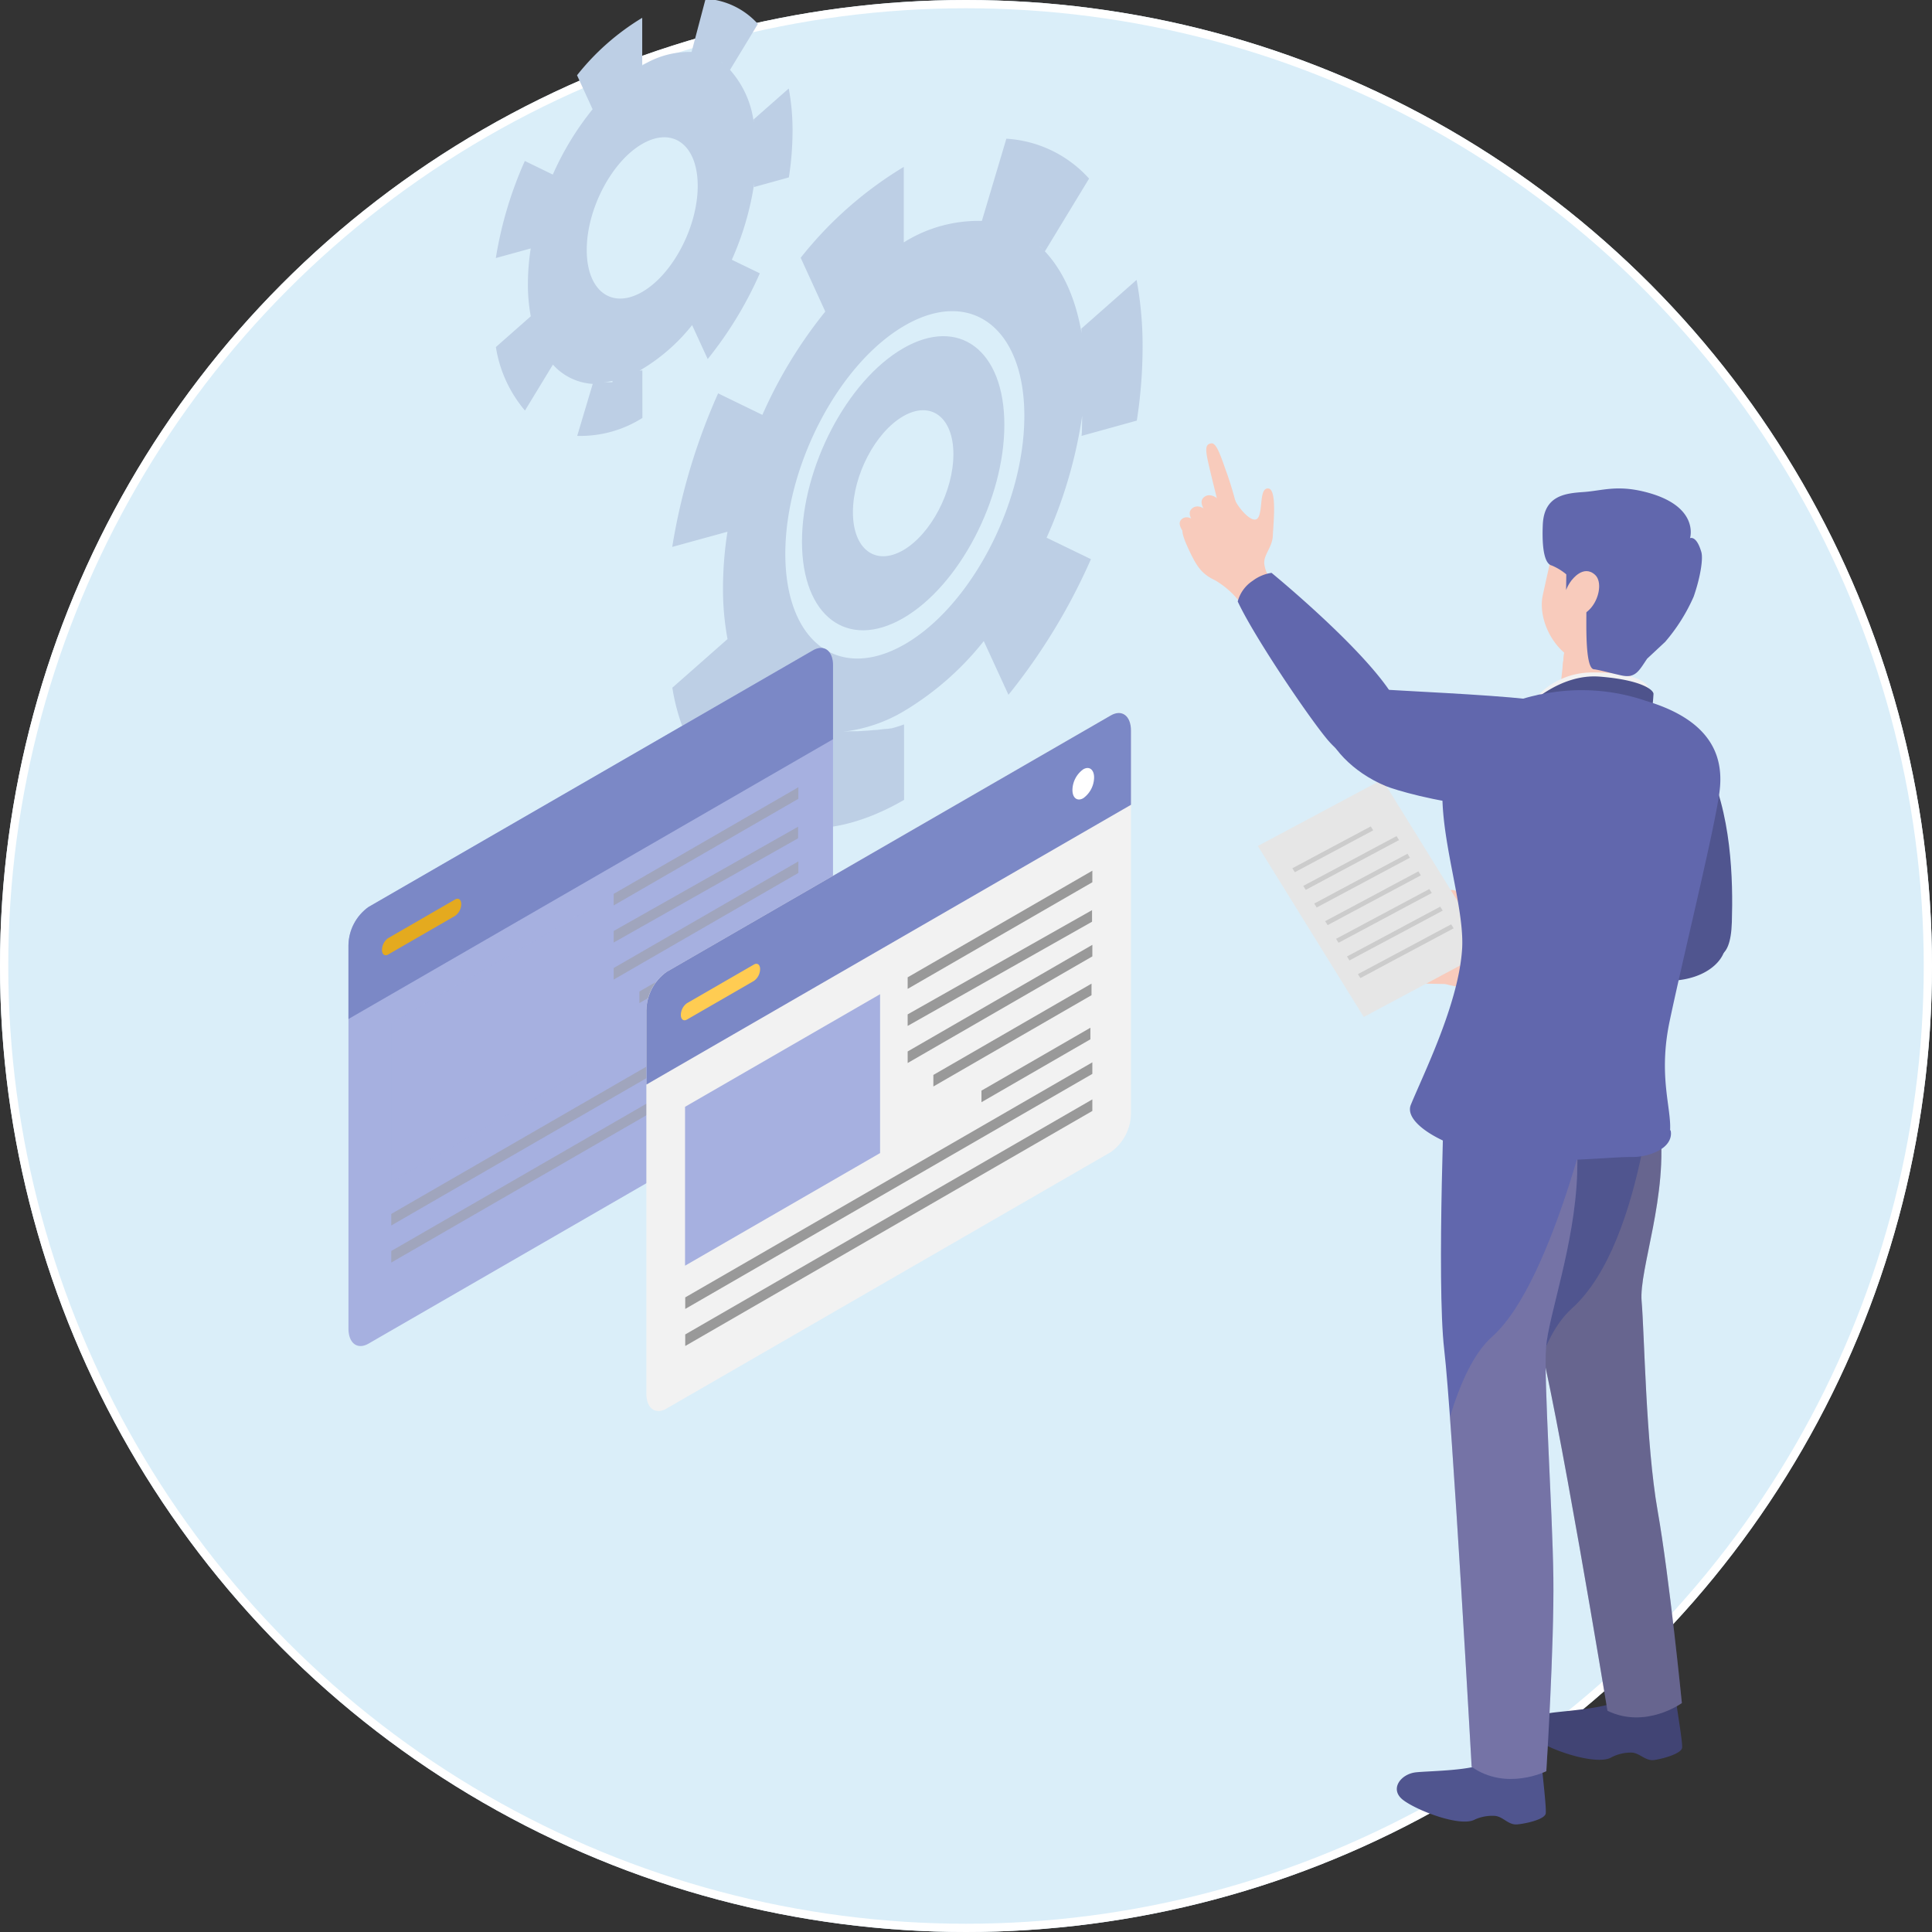
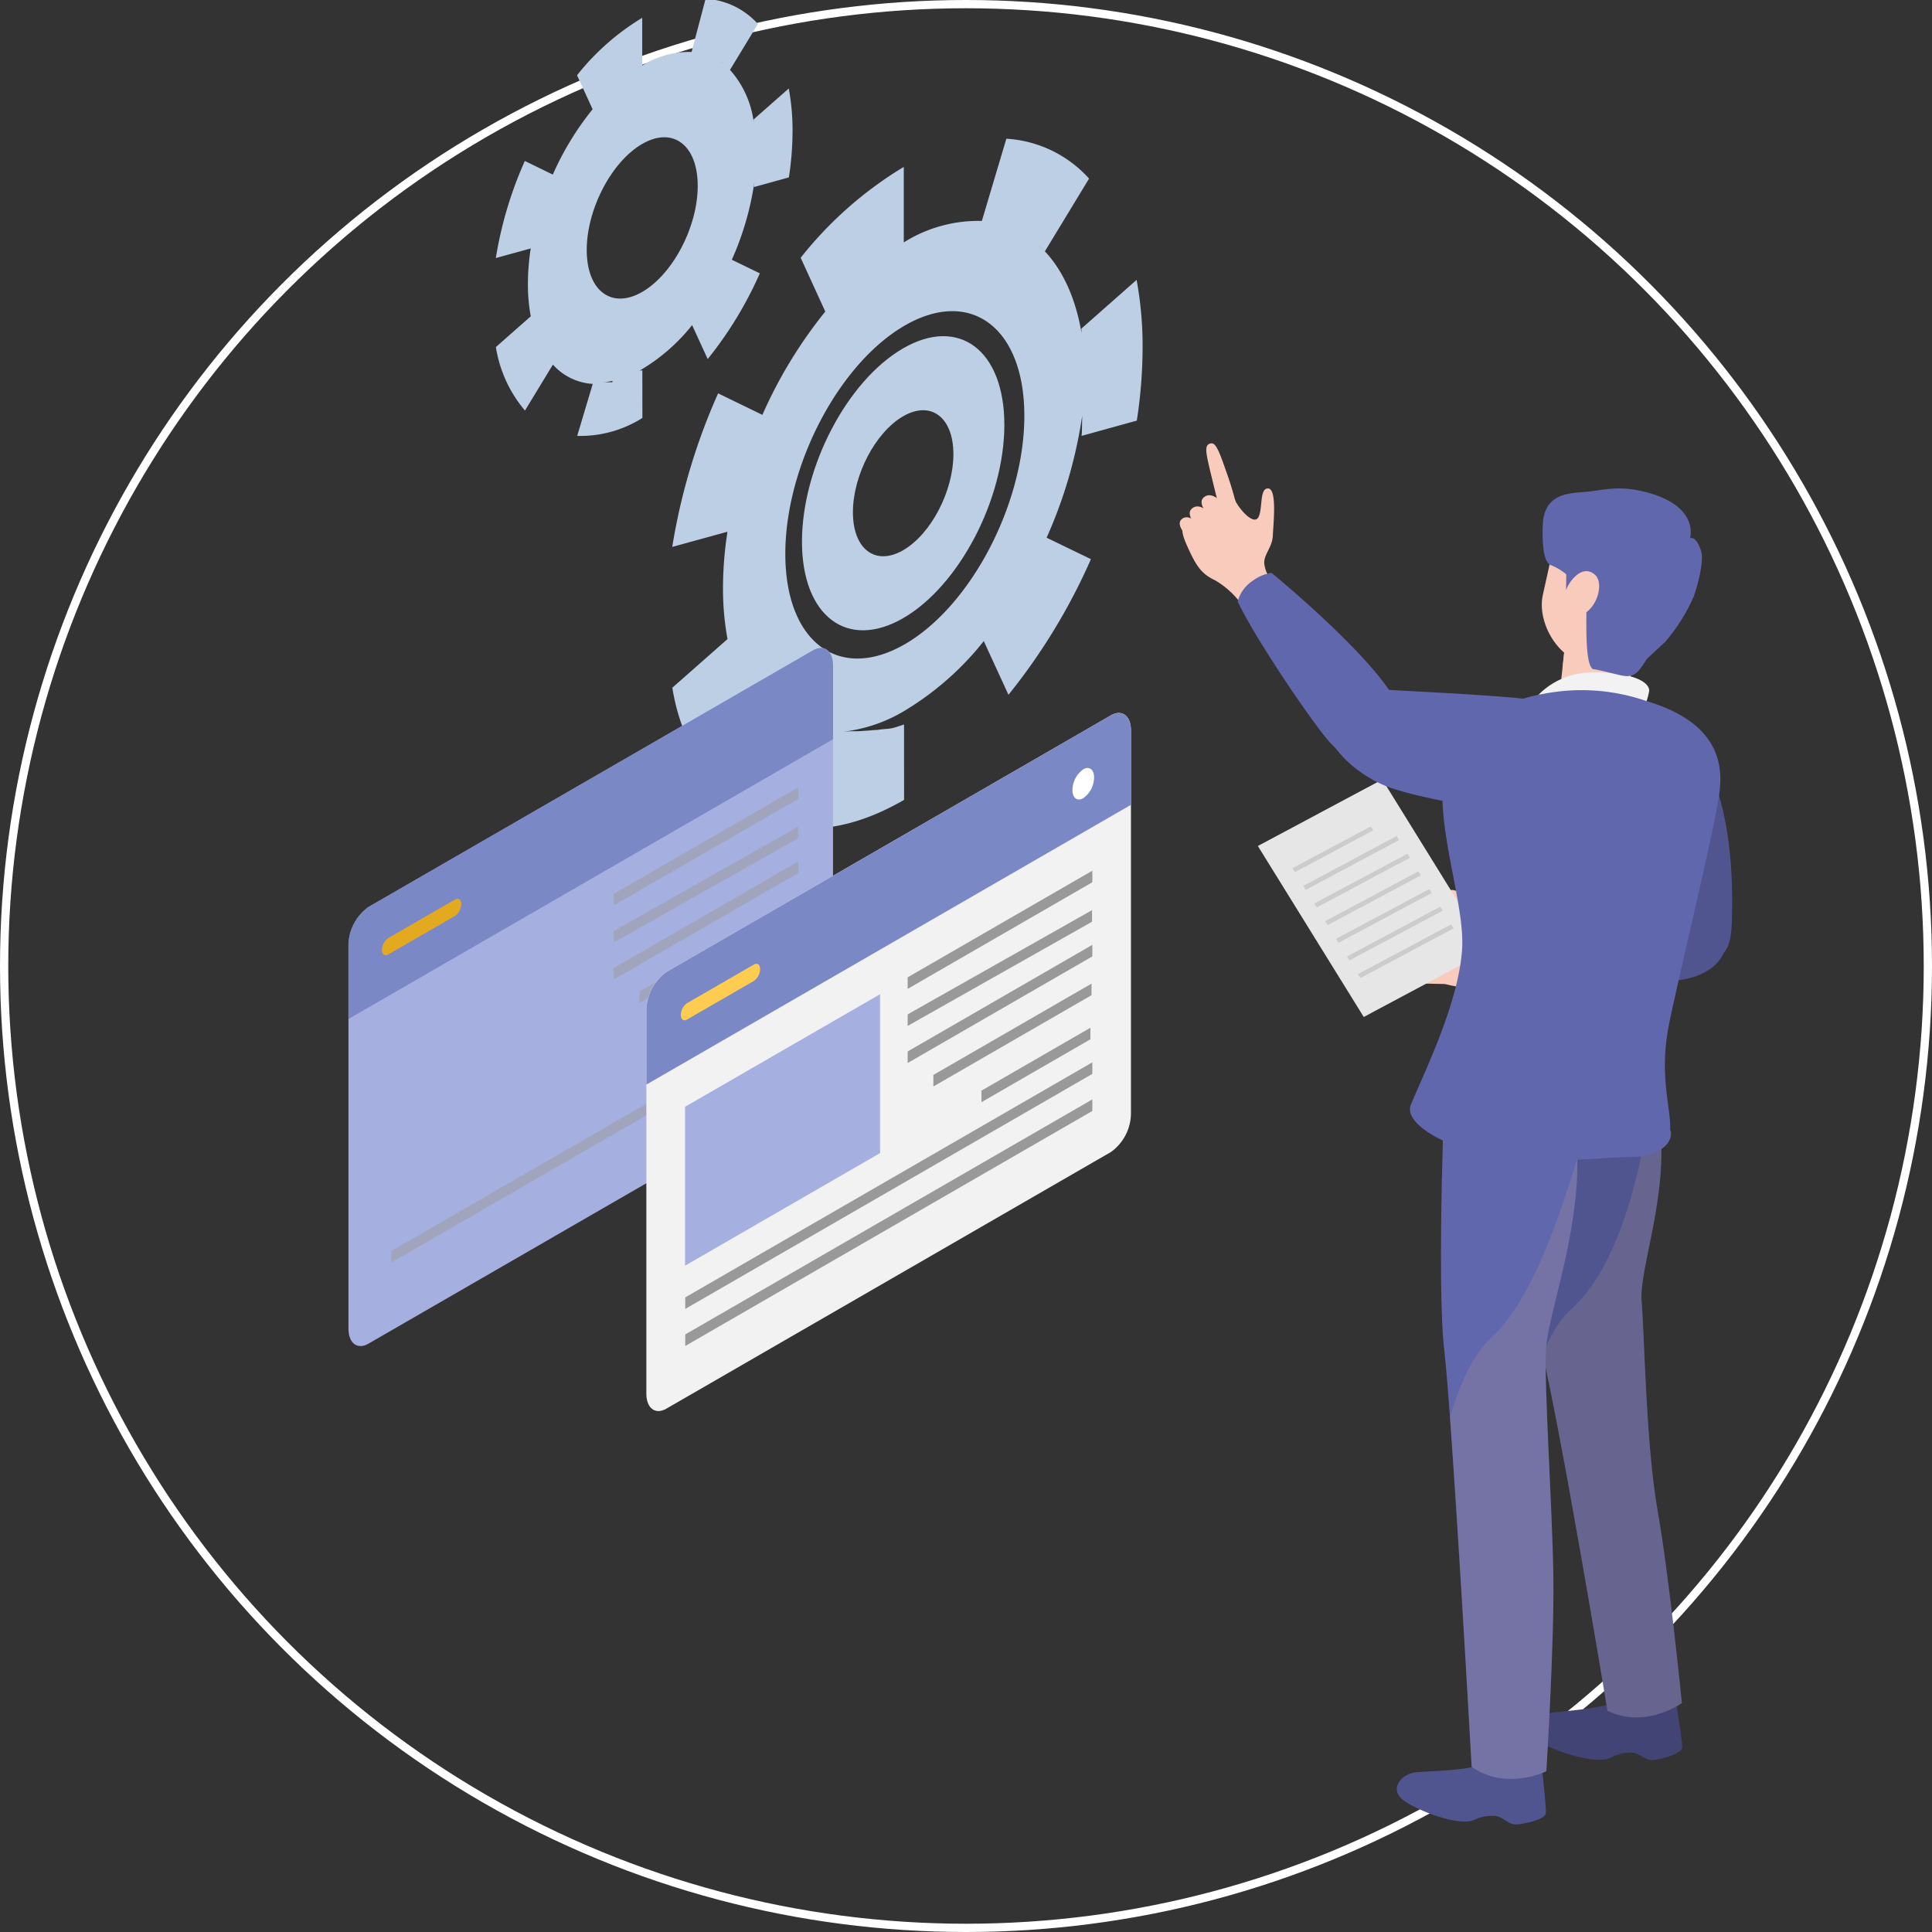
<svg xmlns="http://www.w3.org/2000/svg" width="234" height="234" viewBox="0 0 234 234">
  <rect x="0" y="0" width="234" height="234" fill="#333333" stroke="none" />
  <defs>
    <clipPath id="clip-path">
      <path id="パス_6194" data-name="パス 6194" d="M533.033,509.567l-.015.009h0l-26.9,15.533L479.2,540.651a5.811,5.811,0,0,0-2.428,4.638V591.7c0,1.787,1.086,2.609,2.428,1.835l.015-.008h0L506.114,578l26.919-15.542a5.812,5.812,0,0,0,2.428-4.638V511.4C535.461,509.615,534.375,508.794,533.033,509.567Z" transform="translate(-476.768 -509.276)" fill="none" />
    </clipPath>
    <clipPath id="clip-path-2">
      <path id="パス_6216" data-name="パス 6216" d="M579.727,572.652,525.92,603.718c-1.349.78-2.443-.048-2.443-1.847V555.5a5.851,5.851,0,0,1,2.443-4.668l53.807-31.066c1.349-.779,2.443.048,2.443,1.847v46.372A5.85,5.85,0,0,1,579.727,572.652Z" transform="translate(-523.477 -519.473)" fill="none" />
    </clipPath>
    <clipPath id="clip-path-3">
      <path id="パス_6302" data-name="パス 6302" d="M828.208,668.632s4.5,2.17,5.583,10.758-2.535,17.563-2.193,21.439.508,17.265,1.938,25.366,2.936,23.293,2.936,23.293-4.377,3.177-9.009.935c0,0-6.234-37.829-8.5-45.763s-.719-33.029-.719-33.029Z" transform="translate(-817.728 -668.632)" fill="none" />
    </clipPath>
    <clipPath id="clip-path-4">
      <path id="パス_6305" data-name="パス 6305" d="M816.719,672.891s2.232,5.293,1.919,13.944-3.481,17.127-3.768,21.008.779,19.617.886,27.843-.853,23.462-.853,23.462-4.832,2.431-9.043-.528c0,0-2.364-42.332-3.323-50.527s.136-34.207.136-34.207Z" transform="translate(-802.143 -672.891)" fill="none" />
    </clipPath>
    <clipPath id="clip-path-5">
      <path id="パス_6307" data-name="パス 6307" d="M821.626,606.28c-5.932-.649-11.771,1.491-15.144,6.467s1.064,15.708.746,21.042a56.109,56.109,0,0,1-2.4,13.155c-.976,3.087,6.17,6.369,12.06,7.013s12.295-1.956,13.337-4.184-1.252-5.394.122-11.642,4.513-18.357,4.991-21.936S834.522,607.69,821.626,606.28Z" transform="translate(-804.733 -606.167)" fill="none" />
    </clipPath>
  </defs>
  <g id="グループ_2155" data-name="グループ 2155" transform="translate(-562 -3764)">
    <g id="楕円形_1" data-name="楕円形 1" transform="translate(562 3764)" fill="#daeef9" stroke="#fff" stroke-width="1">
-       <circle cx="117" cy="117" r="117" stroke="none" />
      <circle cx="117" cy="117" r="116.5" fill="none" />
    </g>
    <g id="グループ_2115" data-name="グループ 2115" transform="translate(604.2 3764)">
      <g id="グループ_2105" data-name="グループ 2105" transform="translate(39.348 16.968)">
        <path id="パス_6189" data-name="パス 6189" d="M577.182,464.955l0,.024v0l0,.022v0l0,.022v0l0,.022v0l0,.024v0l-.019.132v0l0,.024v0l0,.023v0l0,.022v0l0,.022v0l0,.024v0l-.02.132v0l0,.023v0l0,.022v0l6.691-1.851a58.452,58.452,0,0,0,.7-8.866,43.83,43.83,0,0,0-.727-8.177l-6.686,5.9v0l0,.014,0,.007,0,.021,0,.007,0,.015,0,.008,0,.013,0,.009,0,.012v.008l0,.014,0,.009,0,.012,0,.009,0,.014v.008l0,.016v0l.008.043v.005l0,.016,0,.007,0,.015,0,.006,0,.016,0,.007,0,.015v.007l0,.015v.006l0,.018v0l.012.066v0l0,.018v.005l0,.017v.005l0,.016,0,.005,0,.017,0,.005,0,.019v0l.008.042c-.748-4.439-2.405-7.911-4.726-10.229l0,0,.011.012h0l.011.011,0,0,.007.007,0,0,.007.007.005,0,.007.007,0,0,.008.008,0,0,.022.023,0,0,.008.009,0,0,.008.007,0,0,.007.008,0,0,.008.008,0,0,.023.024,0,0,.009.009,0,0,.008.008,0,0,.007.007,0,0,.008.008,0,0,.023.024,0,0,.009.009,0,0,.008.009,0,0,.007.008,0,0,.009.009,0,0,.023.025,0,0,.009.009,0,0,.008.009,0,0,.008.008,0,0,.008.009,0,0,5.351-8.811a14.653,14.653,0,0,0-10.017-4.828l-2.967,9.959.016,0a16.967,16.967,0,0,0-9.474,2.6v-9.145a46.568,46.568,0,0,0-12.487,11.006l2.982,6.515.005-.007a55.475,55.475,0,0,0-7.669,12.621c.015-.034.029-.069.045-.1l-5.361-2.608a74.647,74.647,0,0,0-5.558,18.6l6.69-1.84.009-.057a44.59,44.59,0,0,0-.551,6.853,33.361,33.361,0,0,0,.552,6.227l0-.025-6.687,5.894a24.7,24.7,0,0,0,5.571,12.167l5.356-8.805-.076-.084h0l-.036-.04a11.128,11.128,0,0,0,7.75,3.822h-.012l-2.974,9.958c3.906.251,8.1-.9,12.455-3.415l.035-.02-.008-9.141-.006,0h0l-.018.01-.019.011-.006,0-.013.007-.007,0-.012.006-.008,0-.012.006-.008,0-.011.006-.009,0-.011.006-.008,0-.012.007-.006,0-.016.009,0,0-.018.01-.006,0-.012.008-.008,0-.012.006-.008,0-.011.006-.008,0-.01.006-.009,0-.01.006-.008,0-.012.006-.006,0-.015.008,0,0-.019.01-.005,0-.013.008-.007,0-.012.006-.009,0-.011.006-.008,0-.011.006-.008,0-.012.006-.008,0-.012.006-.008,0-.012.007-.006,0-.018.01-.006,0-.012.007-.008,0-.012.006-.008,0-.011.006-.008,0-.012.006-.008,0-.011.005-.008,0-.012.006-.008,0-.012.007-.006,0-.019.01-.007,0-.012.006-.008,0-.011.005-.008,0-.011.005-.008,0-.011.005-.008,0-.011.005-.008,0-.012.006-.007,0-.013.006-.006,0-.018.009-.005,0-.014.008-.006,0-.012.006-.007,0-.012.006-.008,0-.012.005-.008,0-.011.005-.008,0-.012.006-.007,0-.013.007-.006,0-.018.009-.005,0-.014.008-.007,0-.012.005-.008,0-.01,0-.009,0-.01.005-.008,0-.011.005-.008,0-.012.005-.007,0-.012.006-.007,0-.018.009,0,0-.016.008-.007,0-.012.005-.008,0-.01.005-.009,0-.01.005-.008,0-.01.005-.009,0-.01,0-.008,0-.011.005-.008,0-.018.008-.007,0-.012.006-.008,0-.011.005-.008,0-.011.005-.008,0-.01.005-.008,0-.01.005-.008,0-.011.005-.008,0-.012.005-.007,0-.014.007-.012.005-.01.005-.009,0-.009,0-.009,0-.009,0-.009,0-.009,0-.009,0-.01,0-.008,0-.01.005-.009,0-.01,0-.009,0-.014.006-.009,0-.013.006-.008,0-.011.005-.008,0-.01,0-.009,0-.01,0-.009,0-.011,0-.008,0-.011.005-.008,0-.011,0-.008,0-.014.007-.008,0-.015.007-.008,0-.011.005-.009,0-.009,0-.009,0-.009,0-.009,0-.008,0-.01,0-.008,0-.01,0-.008,0-.011.005-.006,0-.023.011-.006,0-.01,0-.008,0-.009,0-.009,0-.009,0-.008,0-.01,0-.009,0-.01,0-.009,0-.009,0-.009,0-.009,0-.008,0-.017.009-.011,0-.008,0-.01,0-.009,0-.009,0-.009,0-.009,0-.009,0-.008,0-.01,0-.009,0-.009,0-.009,0-.009,0-.008,0-.015.007-.012.005-.009,0-.009,0-.009,0-.009,0-.009,0-.009,0-.01,0-.008,0-.01,0-.008,0-.009,0-.008,0-.01,0-.008,0-.039.016-.007,0-.011,0-.008,0-.01,0-.008,0-.01,0-.008,0-.011,0-.007,0-.011,0-.007,0-.012,0-.006,0-.039.016-.008,0-.01,0-.008,0-.01,0-.009,0-.01,0-.008,0-.01,0-.009,0-.01,0-.008,0-.01,0-.007,0-.039.016-.007,0-.011,0-.007,0-.011,0-.008,0-.01,0-.008,0-.01,0-.008,0-.01,0-.007,0-.012,0,0,0-.044.018,0,0-.012.005-.005,0-.012,0-.007,0-.011,0-.007,0-.011,0-.007,0-.012,0-.006,0-.011,0-.005,0-.012.005h0l-.027.011,0,0-.012,0-.006,0-.011,0-.008,0-.01,0-.008,0-.011,0-.007,0-.011,0-.007,0-.012,0-.005,0-.043.017h0l-.011,0-.007,0-.011,0-.007,0-.011,0-.007,0-.011,0-.007,0-.011,0-.007,0-.012,0-.006,0-.012,0,0,0-.023.009-.008,0-.01,0-.008,0-.01,0-.008,0-.011,0-.007,0-.011,0-.008,0-.01,0-.007,0-.012,0-.006,0-.012,0,0,0-.026.009,0,0-.012,0-.006,0-.012,0-.006,0-.011,0-.008,0-.011,0-.006,0-.012,0-.006,0-.012,0-.006,0-.012,0-.005,0-.027.009h0l-.012,0-.005,0-.012,0-.006,0-.012,0-.006,0-.012,0-.006,0-.012,0-.005,0-.012,0-.005,0-.012,0,0,0-.044.015-.005,0-.011,0-.007,0-.011,0-.007,0-.01,0-.008,0-.01,0-.008,0-.011,0-.007,0-.011,0-.006,0-.04.014-.005,0-.011,0-.007,0-.011,0-.007,0-.01,0-.008,0-.011,0-.006,0-.012,0-.005,0-.012,0h0l-.041.013-.006,0-.01,0-.008,0-.01,0-.008,0-.01,0-.008,0-.01,0-.007,0-.011,0-.006,0-.012,0h-.005l-.043.013,0,0-.012,0-.007,0-.011,0-.006,0-.011,0-.007,0-.011,0-.007,0-.011,0-.007,0-.011,0-.005,0-.04.012-.006,0-.01,0-.008,0-.01,0-.007,0-.011,0-.007,0-.01,0h-.008l-.011,0-.006,0-.011,0-.006,0-.012,0h0l-.026.008-.006,0-.011,0-.006,0-.012,0-.006,0-.011,0-.007,0-.011,0-.006,0-.012,0-.005,0-.011,0-.005,0-.012,0h0l-.028.008h0l-.012,0-.006,0-.01,0-.008,0-.01,0-.008,0-.01,0-.007,0-.011,0-.006,0-.011,0-.006,0-.044.012h0l-.012,0-.005,0-.011,0-.007,0-.011,0-.006,0-.011,0-.007,0-.011,0-.006,0-.011,0-.006,0-.012,0h0l-.032.009h0l-.012,0h-.005l-.012,0-.005,0-.012,0-.006,0-.011,0-.006,0-.012,0-.005,0-.012,0-.005,0-.012,0h0l-.042.011-.006,0-.01,0-.008,0-.01,0-.008,0-.009,0h-.007l-.011,0-.007,0-.011,0-.006,0-.011,0h-.005l-.028.007h0l-.012,0-.006,0-.01,0-.008,0-.009,0h-.008l-.01,0-.007,0-.011,0-.006,0-.011,0-.007,0-.01,0-.005,0-.038.008-.008,0-.009,0-.007,0-.011,0-.007,0-.01,0-.007,0-.01,0-.007,0-.011,0-.006,0-.011,0-.006,0-.022.005h-.005l-.009,0h-.009l-.009,0H550.1l-.009,0-.009,0-.009,0-.008,0-.009,0-.008,0-.009,0-.008,0-.009,0-.009,0-.008,0-.017,0-.009,0-.009,0-.009,0h-.008l-.009,0-.009,0-.009,0-.008,0-.009,0-.008,0-.009,0-.008,0-.008,0-.01,0h-.008l-.013,0-.012,0-.008,0-.008,0-.008,0-.009,0-.008,0-.009,0-.008,0-.008,0-.009,0-.008,0-.01,0-.008,0-.01,0-.007,0-.016,0-.007,0-.011,0-.008,0-.009,0-.008,0-.009,0-.008,0-.009,0-.009,0-.008,0-.009,0-.009,0h-.008l-.01,0-.007,0-.016,0h-.007l-.011,0-.008,0h-.01l-.008,0-.009,0-.008,0-.01,0h-.008l-.009,0-.008,0-.009,0-.008,0-.011,0h-.006l-.015,0-.008,0-.012,0h-.006l-.011,0h-.006l-.011,0h-.007l-.01,0-.008,0-.011,0-.006,0-.012,0h-.005l-.014,0h0l-.036.005h0l-.015,0h0l-.012,0H549.2l-.011,0-.007,0-.011,0h-.005l-.012,0h-.005l-.014,0h0l-.036.005h0l-.015,0h-.005l-.012,0h-.005l-.012,0h-.006l-.012,0h-.005l-.012,0H549l-.015,0h0l-.053.008h-.022l-.013,0h0l-.012,0h-.006l-.013,0h0l-.016,0h0l-.052.007h0l-.015,0h0l-.013,0h-.039l-.071.009h0l-.016,0h0l-.015,0h0l-.015,0h0l-.016,0h0l-.07.008h0l-.017,0h0l-.016,0h0l-.016,0h0l-.016,0h0l-.105.011h0l-.016,0h0l-.1.009a18.485,18.485,0,0,0,7.523-2.574,35.792,35.792,0,0,0,9.6-8.487l-.067.083,2.99,6.506a73.169,73.169,0,0,0,9.989-16.428l-5.367-2.6c-.025.058-.052.115-.079.172a56.152,56.152,0,0,0,4.388-14.941l0,.027Zm-21.446,25.769c-7.994,4.615-14.475-.284-14.475-10.943s6.481-23.042,14.475-27.657,14.475.284,14.475,10.943S563.731,486.108,555.736,490.724Zm15.107-49.154h0l.007.005.005,0,.008.006,0,0,.008.005,0,0,.009.006h0l.02.014h0l.008.006,0,0,.007.005.005,0,.008.005,0,0,.009.006,0,0,.031.022,0,0,.008.005,0,0,.008.005,0,0,.008.005.005,0,.007.005,0,0,.008.005h0l.019.014,0,0,.008.005,0,0,.008.005,0,0,.008.005,0,0,.008.005,0,0,.029.021,0,0,.008.006.005,0,.008.006,0,0,.008.006,0,0,.008.006,0,0,.008.006,0,0,.015.012,0,0,.007.006.005,0,.007.005.005,0,.008.005,0,0,.007.006.005,0,.026.021,0,0,.008.005.005,0,.007.005.005,0,.007.005.005,0,.007.005.005,0,.007.005.005,0,.012.01.006,0,.007.006,0,0,.008.005,0,0h0l0,0,.007.005.005,0,.006.005.006,0,.007.005,0,0,.016.013,0,0,.007.005.005,0,.007.005.005,0,.007.006.005,0,.007.005.006,0,.007.005.005,0,.013.011,0,0,.007.005.005,0,.006.005.006.005.007,0,.005,0,.007.005,0,0,.008.006h0l.017.015,0,0,.007.006,0,0,.008.005,0,0,.007.005.005,0,.007.005,0,0,.008.006,0,0,.016.013,0,0,.007.006,0,0,.007.005.005,0,.007.005.005,0,.006.005.006.005.006.005.006,0,.012.01.006.005.006.005.006,0,.007.006,0,0,.007.006.005,0,.006.006.006,0,.006.005.007.006.01.008.006.005.006.006.006,0,.005.005.007.005.005.005.006.005.006,0,.006.006.005,0,.011.01,0,0,.008.008.006.005.006.005.006.005.005.005.006.005,0,0q-.274-.247-.561-.474h0Q571.14,441.777,570.843,441.57Zm1.144.907,0,0,.006.005.006.005.005.005.007.006.01.009.006.005.006.006.005,0,.006.005.006.005.006.005.006.005.006.005.006.005.005.005.011.009,0,0,.008.009.005,0,.007.006.005,0,.006.006.005.005.007.006.005,0,.007.007,0,0,.009.009.006.006.008.007.006.005.006.006.005,0,.007.006.005.005.005.005.006.006.006.005.005.005.012.011v0l.01.009,0,0,.007.007.005,0,.006.006.005.005.007.007,0,0,.008.008,0,0,.011.01,0,0,.009.009,0,0,.007.007.005,0,.007.007,0,0,.007.007,0,0,.007.007.005,0,.011.011,0,0,.01.01,0,0,.007.007.005.005.006.005.005.006.006.006.005,0,.007.007,0,0Q572.228,442.692,571.987,442.477Z" transform="translate(-527.693 -429.667)" fill="#bdcfe5" />
        <path id="パス_6190" data-name="パス 6190" d="M560.12,461.875c-6.769,3.908-12.256,14.392-12.256,23.417s5.487,13.174,12.256,9.266,12.256-14.392,12.256-23.418S566.888,457.967,560.12,461.875Zm0,24.454c-3.36,1.94-6.085-.119-6.085-4.6s2.724-9.686,6.085-11.626,6.085.119,6.085,4.6S563.48,484.389,560.12,486.329Z" transform="translate(-532.279 -436.655)" fill="#bdcfe5" />
      </g>
      <path id="パス_6191" data-name="パス 6191" d="M531.163,430.012l0,.015v.019l0,.014v0l0,.014v0l0,.016h0l-.012.083v0l0,.015v0l0,.015v.019l0,.014v0l0,.015h0l-.012.084h0l0,.015v0l0,.014v0l4.23-1.171a37.006,37.006,0,0,0,.445-5.6,27.662,27.662,0,0,0-.46-5.168L531.1,422.17v0l0,.008v0l0,.013v0l0,.009,0,.005v.014l0,.008v.005l0,.009v.005l0,.008,0,.005,0,.009v.005l0,.01v0l.005.027v0l0,.01v0l0,.01v.018l0,.009v0l0,.009v0l0,.012v0l.007.042v0l0,.012v.017l0,.011v0l0,.011v0l0,.012v0l0,.026a11.748,11.748,0,0,0-2.987-6.466h0l.008.008h0l.007.007,0,0,0,0,0,0,0,0,0,0,0,0,0,0,0,0,0,0,.015.016h0l.005.005,0,0,0,0,0,0,0,0,0,0,.005.005,0,0,.015.015,0,0,.005.005,0,0,0,0,0,0,0,0,0,0,.005.005,0,0,.014.016,0,0,.005.006,0,0,0,.005,0,0,0,.005,0,0,.005.005,0,0,.015.015,0,0,.005.005,0,0,0,.005,0,0,0,0,0,0,0,.005,0,0,3.382-5.569a9.255,9.255,0,0,0-6.332-3.052L523.584,414h.01a10.722,10.722,0,0,0-5.988,1.645v-5.781a29.423,29.423,0,0,0-7.894,6.957l1.885,4.118,0,0a35.083,35.083,0,0,0-4.849,7.978c.01-.022.019-.044.029-.066l-3.389-1.649a47.152,47.152,0,0,0-3.513,11.758l4.228-1.163.006-.036a28.148,28.148,0,0,0-.348,4.332,21.1,21.1,0,0,0,.349,3.936l0-.016-4.227,3.727a15.621,15.621,0,0,0,3.522,7.691l3.386-5.566-.049-.053h0l-.023-.025a7.037,7.037,0,0,0,4.9,2.417h-.007l-1.88,6.295a14.025,14.025,0,0,0,7.873-2.158l.022-.013-.005-5.778,0,0h0l-.011.006-.012.007,0,0-.008,0,0,0-.008,0,0,0-.007,0-.005,0-.007,0,0,0-.007,0-.005,0-.008,0,0,0-.01.006,0,0-.011.006,0,0-.008,0-.005,0-.007,0,0,0-.007,0-.005,0-.007,0-.005,0-.006,0-.005,0-.008,0,0,0-.009,0,0,0-.012.007h0l-.008,0,0,0-.008,0,0,0-.007,0-.005,0-.007,0,0,0-.007,0-.005,0-.007,0,0,0-.009,0,0,0-.012.006,0,0-.008,0,0,0-.008,0,0,0-.007,0,0,0-.008,0,0,0-.007,0,0,0-.008,0,0,0-.008,0,0,0-.012.006,0,0-.007,0-.005,0-.007,0,0,0-.007,0-.005,0-.007,0,0,0-.007,0-.005,0-.007,0,0,0-.008,0,0,0-.012.006,0,0-.008,0,0,0-.008,0,0,0-.008,0,0,0-.007,0-.005,0-.007,0,0,0-.008,0,0,0-.009,0,0,0-.012.005,0,0-.008,0,0,0-.007,0-.005,0-.006,0-.006,0-.006,0-.005,0-.006,0-.005,0-.007,0,0,0-.008,0,0,0-.012.006h0l-.01,0,0,0-.008,0-.005,0-.006,0-.005,0-.007,0,0,0-.007,0-.005,0-.006,0-.005,0-.007,0,0,0-.011.005,0,0-.008,0-.005,0-.006,0-.005,0-.007,0-.005,0-.006,0-.005,0-.006,0-.005,0-.007,0,0,0-.007,0-.005,0-.008,0-.008,0-.006,0-.006,0-.006,0-.005,0-.006,0-.005,0-.006,0-.005,0-.006,0-.005,0-.007,0-.005,0-.006,0-.005,0-.008,0-.005,0-.009,0,0,0-.007,0,0,0-.007,0-.005,0-.006,0-.005,0-.006,0-.005,0-.007,0,0,0-.007,0-.005,0-.009,0,0,0-.009,0-.005,0-.006,0-.005,0-.006,0-.006,0-.005,0-.006,0-.005,0-.006,0-.006,0-.007,0,0,0-.007,0,0,0-.015.007,0,0-.006,0-.005,0-.005,0-.006,0-.006,0-.005,0-.006,0-.005,0-.006,0-.005,0-.006,0-.005,0-.006,0,0,0-.011.005-.007,0-.005,0-.006,0-.006,0-.005,0-.006,0-.005,0-.006,0-.005,0-.006,0-.005,0-.006,0-.006,0-.006,0-.005,0-.009,0-.008,0-.005,0-.006,0-.006,0-.005,0-.006,0-.005,0-.006,0-.005,0-.006,0-.005,0-.006,0,0,0-.007,0,0,0-.025.011,0,0-.006,0,0,0-.007,0-.005,0-.006,0,0,0-.007,0,0,0-.007,0,0,0-.007,0h0l-.025.011,0,0-.007,0,0,0-.006,0-.005,0-.006,0-.005,0-.006,0-.005,0-.006,0,0,0-.007,0,0,0-.025.011h0l-.007,0,0,0-.007,0,0,0-.006,0-.005,0-.006,0-.005,0-.006,0h0l-.007,0h0l-.028.012h0l-.008,0,0,0-.007,0,0,0-.007,0,0,0-.006,0,0,0-.007,0,0,0-.007,0,0,0-.008,0h0l-.017.007h0l-.007,0,0,0-.006,0-.005,0-.006,0,0,0-.007,0,0,0-.007,0,0,0-.008,0,0,0-.027.011h0l-.008,0,0,0-.007,0,0,0-.007,0,0,0-.006,0,0,0-.007,0,0,0-.007,0,0,0-.007,0h0l-.014.005-.005,0-.006,0,0,0-.007,0,0,0-.006,0-.005,0-.006,0-.005,0-.006,0,0,0-.007,0,0,0-.007,0h0l-.016.006h0l-.008,0,0,0-.007,0,0,0-.006,0,0,0-.007,0,0,0-.007,0,0,0-.008,0h0l-.008,0h0l-.017.006h0l-.008,0h0l-.008,0h0l-.007,0h0l-.007,0h0l-.007,0h0l-.008,0h0l-.008,0h0l-.028.009,0,0-.007,0,0,0-.007,0,0,0-.007,0,0,0-.006,0,0,0-.007,0,0,0-.007,0,0,0-.026.008h0l-.007,0h0l-.007,0,0,0-.006,0-.005,0-.006,0,0,0-.008,0h0l-.008,0,0,0-.026.009h0l-.007,0,0,0-.006,0-.005,0-.006,0,0,0-.007,0,0,0-.007,0h0l-.008,0,0,0-.027.009h0l-.007,0,0,0-.007,0,0,0h-.007l0,0-.007,0h0l-.007,0,0,0-.007,0h0l-.025.008,0,0h-.007l0,0-.006,0h0l-.006,0,0,0-.007,0,0,0-.006,0h0l-.007,0,0,0h-.008l-.017,0h0l-.007,0,0,0-.007,0,0,0-.007,0,0,0-.007,0h0l-.007,0h0l-.007,0h0l-.008,0h0l-.018.005h0l-.007,0,0,0-.006,0,0,0-.006,0,0,0-.007,0h0l-.007,0h0l-.007,0,0,0-.028.008h0l-.008,0h0l-.007,0,0,0-.007,0,0,0-.007,0h0l-.007,0h0l-.006,0h0l-.008,0h0l-.02.005h0l-.008,0h0l-.008,0h0l-.008,0h0l-.006,0h0l-.007,0h0l-.007,0h0l-.007,0h0l-.026.007h0l-.006,0,0,0-.006,0-.005,0-.006,0h-.011l0,0-.006,0h0l-.006,0h0l-.018,0h0l-.007,0h0l-.006,0,0,0-.007,0h-.011l0,0H514.2l-.007,0,0,0-.006,0h0l-.024.005h0l-.006,0,0,0-.006,0h0l-.006,0h0l-.007,0H514.1l0,0h-.011l-.014,0h-.009l-.005,0-.005,0h-.005l-.005,0h-.005l-.005,0h-.005l-.006,0,0,0H514L514,454h-.005l-.005,0h-.005l-.011,0-.005,0h-.005l-.005,0h-.005l-.005,0h-.005l-.006,0h0l-.006,0h0l-.006,0h-.005l-.005,0h-.006l0,0-.008,0-.008,0h-.005l-.005,0h-.005l-.005,0h-.005l-.005,0h-.011l-.005,0h-.005l-.006,0h0l-.007,0h0l-.011,0,0,0h-.012l-.005,0h-.022l-.006,0h-.011l-.005,0h-.005l-.006,0h0l-.009,0h0l-.007,0h-.012l0,0h-.011l-.006,0H513.6l-.008,0h0l-.007,0h0l-.007,0h-.016l-.006,0h-.015l-.009,0h0l-.022,0h0l-.009,0h0l-.008,0h-.026l-.008,0h-.015l-.022,0h0l-.009,0h-.048l-.008,0h0l-.033,0h-.047l-.01,0h0l-.034,0h-.035l-.01,0h0l-.045.005h0l-.01,0h-.035l-.045.005h-.045l-.067.007h-.012l-.061.006a11.682,11.682,0,0,0,4.757-1.628,22.637,22.637,0,0,0,6.065-5.365l-.042.052,1.889,4.112a46.271,46.271,0,0,0,6.314-10.384l-3.393-1.642c-.016.037-.033.073-.049.11a35.537,35.537,0,0,0,2.774-9.445l0,.017Zm-13.556,13.05c-3.713,2.143-6.721-.131-6.721-5.081s3.009-10.7,6.721-12.842,6.721.131,6.721,5.081S521.318,440.919,517.606,443.062Zm9.549-27.833h0l0,0,0,0,0,0,0,0,.005,0,0,0,.005,0h0l.012.008,0,0,.005,0,0,0,0,0,0,0,0,0,0,0,0,0h0l.019.014h0l.005,0,0,0,0,0,0,0,0,0,0,0,0,0,0,0,0,0h0l.012.009,0,0,0,0,0,0,0,0,0,0,0,0,0,0,.005,0,0,0,.018.014h0l.005,0,0,0,0,0,0,0,0,0,0,0,0,0,0,0,.005,0,0,0,.009.007,0,0,0,0,0,0,0,0,0,0,0,0,0,0,0,0,0,0,.016.012,0,0,0,0,0,0,0,0,0,0,0,0,0,0,0,0,0,0,0,0,0,0,.008.006,0,0,0,0,0,0,0,0,0,0,0,0,0,0,0,0,0,0,0,0h0l.01.008,0,0,0,0,0,0,0,0,0,0,0,0,0,0,0,0,0,0,0,0,0,0,.009.007,0,0,0,0,0,0,0,0,0,0,0,0,0,0,0,0,0,0,.005,0h0l.011.009,0,0,0,0,0,0,0,0,0,0,0,0,0,0,0,0,0,0,0,0h0l.01.009,0,0,0,0,0,0,0,0,0,0,0,0,0,0,0,0,0,0,0,0,0,0,.008.007,0,0,0,0,0,0,0,0,0,0,0,0,0,0,0,0,0,0,0,0,0,0,.006.005,0,0,0,0,0,0,0,0,0,0,0,0,0,0,0,0,0,0,0,0,.007.006,0,0,.005.005,0,0,0,0,0,0,0,0,0,0,0,0A7.442,7.442,0,0,0,527.155,415.229Zm.726.576,0,0,0,0,0,0,0,0,.006.006,0,0,0,0,0,0,0,0,0,0,0,0,0,0,0,0,0,0,0,0,.007.006,0,0,.005.005,0,0,0,0,0,0,0,0,0,0,0,0,0,0,0,0,0,0,.006.005,0,0,0,0,0,0,0,0,0,0,0,0,0,0,0,0,0,0,0,0,0,0,.007.007,0,0,.005.005,0,0,0,0,0,0,0,0,0,0,0,0,0,0,.005,0,0,0,.007.007v0l.006.006,0,0,0,0,0,0,0,0,0,0,0,0,0,0,0,0,0,0,.007.007h0l.006.007,0,0,0,0,0,0,0,0,0,0,0,0,0,0,0,0v0q-.146-.147-.3-.284Z" transform="translate(-482.022 -407.706)" fill="#bdcfe5" />
      <g id="グループ_2114" data-name="グループ 2114" transform="translate(0 78.479)">
        <g id="グループ_2109" data-name="グループ 2109">
          <path id="パス_6192" data-name="パス 6192" d="M533.033,509.567l-.015.009h0l-26.9,15.533L479.2,540.651a5.811,5.811,0,0,0-2.428,4.638V591.7c0,1.787,1.086,2.609,2.428,1.835l.015-.008h0L506.114,578l26.919-15.542a5.812,5.812,0,0,0,2.428-4.638V511.4C535.461,509.615,534.375,508.794,533.033,509.567Z" transform="translate(-476.768 -509.276)" fill="#a6b0e0" />
          <g id="グループ_2107" data-name="グループ 2107">
            <g id="グループ_2106" data-name="グループ 2106" clip-path="url(#clip-path)">
              <path id="パス_6193" data-name="パス 6193" d="M550.867,504.486l-90.723,52.379v-16.2l90.723-52.379Z" transform="translate(-472.989 -504.504)" fill="#7b88c6" />
            </g>
          </g>
          <path id="パス_6195" data-name="パス 6195" d="M507.077,569.715l-23.622,13.638V564.11l23.622-13.638Z" transform="translate(-478.288 -518.642)" fill="#a6b0e0" opacity="0.49" style="mix-blend-mode: multiply;isolation: isolate" />
          <g id="グループ_2108" data-name="グループ 2108" transform="translate(5.188 16.868)" opacity="0.49" style="mix-blend-mode: multiply;isolation: isolate">
            <path id="パス_6196" data-name="パス 6196" d="M540.716,532.51l-22.37,12.915v-1.4l22.37-12.915Z" transform="translate(-491.408 -531.107)" fill="#999" />
            <path id="パス_6197" data-name="パス 6197" d="M540.681,538.7l-22.334,12.625v-1.4l22.334-12.625Z" transform="translate(-491.408 -532.514)" fill="#999" />
            <path id="パス_6198" data-name="パス 6198" d="M540.716,544.132l-22.37,12.915v-1.4l22.37-12.915Z" transform="translate(-491.408 -533.749)" fill="#999" />
            <path id="パス_6199" data-name="パス 6199" d="M541.535,550.215l-19.155,11.059v-1.4l19.155-11.059Z" transform="translate(-492.326 -535.132)" fill="#999" />
            <path id="パス_6200" data-name="パス 6200" d="M543.111,557.13l-13.194,7.618v-1.4l13.194-7.618Z" transform="translate(-494.039 -536.704)" fill="#999" />
-             <path id="パス_6201" data-name="パス 6201" d="M532.79,562.551l-49.308,28.468v-1.4l49.308-28.468Z" transform="translate(-483.482 -537.937)" fill="#999" />
            <path id="パス_6202" data-name="パス 6202" d="M532.79,568.363,483.482,596.83v-1.4l49.308-28.468Z" transform="translate(-483.482 -539.258)" fill="#999" />
          </g>
          <path id="パス_6203" data-name="パス 6203" d="M490.884,550.662l-8.111,4.683c-.411.237-.744-.015-.744-.562h0a1.78,1.78,0,0,1,.744-1.421l8.111-4.683c.41-.237.743.015.743.562h0A1.782,1.782,0,0,1,490.884,550.662Z" transform="translate(-477.964 -518.214)" fill="#e4aa1f" />
        </g>
        <g id="グループ_2113" data-name="グループ 2113" transform="translate(36.09 7.871)">
          <path id="パス_6204" data-name="パス 6204" d="M579.743,572.641,525.9,603.725c-1.341.774-2.428-.048-2.428-1.835V555.476a5.812,5.812,0,0,1,2.428-4.637l53.838-31.084c1.341-.773,2.428.048,2.428,1.836V568A5.814,5.814,0,0,1,579.743,572.641Z" transform="translate(-523.477 -519.463)" fill="#f2f2f2" />
          <g id="グループ_2112" data-name="グループ 2112" transform="translate(0 0.007)">
            <g id="グループ_2111" data-name="グループ 2111" clip-path="url(#clip-path-2)">
              <path id="パス_6205" data-name="パス 6205" d="M597.716,514.679l-90.723,52.379v-16.2l90.723-52.379Z" transform="translate(-519.73 -514.699)" fill="#7b88c6" />
              <path id="パス_6206" data-name="パス 6206" d="M537.733,560.855l-8.111,4.683c-.411.237-.744-.015-.744-.562h0a1.78,1.78,0,0,1,.744-1.421l8.111-4.683c.41-.237.743.014.743.562h0A1.782,1.782,0,0,1,537.733,560.855Z" transform="translate(-524.705 -528.409)" fill="#ffcc52" />
              <path id="パス_6207" data-name="パス 6207" d="M591.574,528.253h0c.724-.418,1.311.026,1.311.992h0a3.141,3.141,0,0,1-1.311,2.506h0c-.725.419-1.312-.026-1.312-.991h0A3.141,3.141,0,0,1,591.574,528.253Z" transform="translate(-538.66 -521.433)" fill="#fff" />
              <path id="パス_6208" data-name="パス 6208" d="M553.159,582.794l-23.622,13.638V577.189l23.622-13.638Z" transform="translate(-524.855 -529.493)" fill="#a6b0e0" />
              <g id="グループ_2110" data-name="グループ 2110" transform="translate(4.704 19.096)">
                <path id="パス_6209" data-name="パス 6209" d="M586.8,545.59l-22.37,12.915v-1.4l22.37-12.915Z" transform="translate(-537.49 -544.187)" fill="#999" />
                <path id="パス_6210" data-name="パス 6210" d="M586.763,551.777,564.428,564.4V563l22.334-12.625Z" transform="translate(-537.49 -545.594)" fill="#999" />
                <path id="パス_6211" data-name="パス 6211" d="M586.8,557.212l-22.37,12.915v-1.4l22.37-12.915Z" transform="translate(-537.49 -546.829)" fill="#999" />
                <path id="パス_6212" data-name="パス 6212" d="M587.617,563.294l-19.155,11.059v-1.4l19.155-11.059Z" transform="translate(-538.408 -548.212)" fill="#999" />
                <path id="パス_6213" data-name="パス 6213" d="M589.193,570.209,576,577.827v-1.4l13.194-7.618Z" transform="translate(-540.121 -549.784)" fill="#999" />
                <path id="パス_6214" data-name="パス 6214" d="M578.872,575.631,529.564,604.1v-1.4l49.308-28.468Z" transform="translate(-529.564 -551.016)" fill="#999" />
                <path id="パス_6215" data-name="パス 6215" d="M578.872,581.442,529.564,609.91v-1.4l49.308-28.468Z" transform="translate(-529.564 -552.338)" fill="#999" />
              </g>
            </g>
          </g>
        </g>
      </g>
    </g>
    <g id="グループ_2150" data-name="グループ 2150" transform="translate(704.882 3817.695)">
      <g id="グループ_2138" data-name="グループ 2138">
        <path id="パス_6273" data-name="パス 6273" d="M765.888,580.237s-.358-.1-.587-1.285.949-2.083,1.013-3.577.529-5.652-.565-5.714-.626,2.577-1.209,3.526-2.327-1.076-2.775-2.048-2.245.009-4.344,1.525-2.751,1.277-1.23,4.524c.947,2.021,1.581,2.871,3.15,3.608a10.6,10.6,0,0,1,3.089,2.77Z" transform="translate(-755.033 -564.196)" fill="#f8cbbc" />
        <path id="パス_6274" data-name="パス 6274" d="M763.569,569.978a43.422,43.422,0,0,0-1.315-4.638c-.769-2.142-1.3-3.923-1.957-3.839s-.732.562-.476,1.863,1.629,6.71,1.629,6.71Z" transform="translate(-756.463 -561.498)" fill="#f8cbbc" />
        <path id="パス_6275" data-name="パス 6275" d="M759.75,573.4s-1.455-1.455-.712-2.2,1.82,0,2.312.7,2.273,2.628,1.489,3.077S760.584,574.268,759.75,573.4Z" transform="translate(-756.179 -564.603)" fill="#f8cbbc" />
        <path id="パス_6276" data-name="パス 6276" d="M757.608,575.428s-1.455-1.456-.713-2.2,1.82,0,2.312.7,2.273,2.628,1.489,3.077S758.441,576.3,757.608,575.428Z" transform="translate(-755.471 -565.275)" fill="#f8cbbc" />
        <path id="パス_6277" data-name="パス 6277" d="M755.7,577.124s-1.3-1.305-.639-1.969,1.631,0,2.073.627,2.037,2.356,1.335,2.759S756.448,577.906,755.7,577.124Z" transform="translate(-754.872 -565.921)" fill="#f8cbbc" />
      </g>
      <g id="グループ_2142" data-name="グループ 2142" transform="translate(9.465 40.72)">
        <g id="グループ_2139" data-name="グループ 2139" transform="translate(14.024 13.376)">
          <path id="パス_6278" data-name="パス 6278" d="M810.846,648.051s-.269.226-1.316-.234-1.109-1.861-2.237-2.715-4.114-3.456-4.752-2.638,1.669,1.875,2.093,2.84-.8.967-1.8.792-2.49,2.016-2.441,4.466.774,3.052,2.858,3.394,3.086.316,4.5-.507a10.032,10.032,0,0,1,3.82-.912Z" transform="translate(-793.408 -642.306)" fill="#f8cbbc" />
          <path id="パス_6279" data-name="パス 6279" d="M800.625,647.226a36.711,36.711,0,0,0-3.842-1.312c-1.852-.494-3.337-.983-3.6-.485s.038.775,1.063,1.222,5.426,2.087,5.426,2.087Z" transform="translate(-790.997 -643.27)" fill="#f8cbbc" />
          <path id="パス_6280" data-name="パス 6280" d="M798.068,649.972a36.571,36.571,0,0,0-3.948-.948c-1.891-.319-3.415-.666-3.626-.146s.11.768,1.172,1.118,5.6,1.571,5.6,1.571Z" transform="translate(-790.116 -644.391)" fill="#f8cbbc" />
          <path id="パス_6281" data-name="パス 6281" d="M797.64,653.256a36.564,36.564,0,0,0-4.02-.566c-1.913-.137-3.462-.338-3.623.2s.183.754,1.273,1,5.723,1.03,5.723,1.03Z" transform="translate(-789.959 -645.688)" fill="#f8cbbc" />
          <path id="パス_6282" data-name="パス 6282" d="M801.219,656.726a36.617,36.617,0,0,0-4.06.044c-1.911.151-3.474.185-3.551.742s.294.718,1.409.8,5.812.159,5.812.159Z" transform="translate(-791.162 -647.061)" fill="#f8cbbc" />
        </g>
        <path id="パス_6283" data-name="パス 6283" d="M816.07,653.65c4.238.735,15,.866,18.648.576s5.428-2.062,5.937-3.332.805-5.437-5.7-5.717-19.38,3.42-19.38,3.42a4.757,4.757,0,0,0-.481,2.3A4.081,4.081,0,0,0,816.07,653.65Z" transform="translate(-784.245 -629.874)" fill="#50558f" />
        <g id="グループ_2141" data-name="グループ 2141">
          <path id="パス_6284" data-name="パス 6284" d="M796.912,643.035l-15.073,8.05-12.827-20.71,15.073-8.05Z" transform="translate(-769.011 -622.325)" fill="#e6e6e6" />
          <g id="グループ_2140" data-name="グループ 2140" transform="translate(4.185 5.678)">
            <path id="パス_6285" data-name="パス 6285" d="M785.051,631.285l-9.492,5.069-.3-.479,9.492-5.069Z" transform="translate(-775.262 -630.807)" fill="#ccc" />
            <path id="パス_6286" data-name="パス 6286" d="M788.83,633.039l-11.294,6.031-.3-.479,11.294-6.031Z" transform="translate(-775.916 -631.386)" fill="#ccc" />
            <path id="パス_6287" data-name="パス 6287" d="M790.807,636.23l-11.294,6.031-.3-.479,11.294-6.031Z" transform="translate(-776.569 -632.441)" fill="#ccc" />
            <path id="パス_6288" data-name="パス 6288" d="M792.784,639.422l-11.294,6.031-.3-.479,11.294-6.031Z" transform="translate(-777.223 -633.496)" fill="#ccc" />
            <path id="パス_6289" data-name="パス 6289" d="M794.76,642.614l-11.294,6.031-.3-.479,11.294-6.031Z" transform="translate(-777.876 -634.551)" fill="#ccc" />
            <path id="パス_6290" data-name="パス 6290" d="M796.737,645.805l-11.294,6.031-.3-.479,11.294-6.031Z" transform="translate(-778.53 -635.606)" fill="#ccc" />
            <path id="パス_6291" data-name="パス 6291" d="M798.714,649l-11.294,6.031-.3-.479,11.294-6.031Z" transform="translate(-779.183 -636.661)" fill="#ccc" />
          </g>
        </g>
      </g>
      <path id="パス_6292" data-name="パス 6292" d="M841.312,613.377s.448-2.6,3.656,3.576,3.37,14.482,3.215,19.509-2.215,5.118-5.785,2.442-5.487-11.722-6.163-14.182C834.816,619.564,832.417,612.015,841.312,613.377Z" transform="translate(-781.306 -578.468)" fill="#50558f" />
      <path id="パス_6293" data-name="パス 6293" d="M810.863,795.791a20.529,20.529,0,0,1,.9,3.453c.081,1.095.509,4.612.428,5.342s-2.358,1.241-3.452,1.342-1.712-.965-2.719-1.031a5.1,5.1,0,0,0-2.411.44c-1.721.954-6.959-1.056-8.677-2.354s-.314-3.162,1.534-3.363c1.607-.175,7.085-.185,8.551-1.232s1.044-3.48,1.044-3.48Z" transform="translate(-767.856 -638.655)" fill="#50558f" />
      <path id="パス_6294" data-name="パス 6294" d="M824.291,596.988l-.818,7.487a15.016,15.016,0,0,0,5.183,1.735,5.063,5.063,0,0,0,3.025-.957l.937-7.354Z" transform="translate(-777.549 -573.229)" fill="#f8cbbc" />
      <path id="パス_6295" data-name="パス 6295" d="M824.139,600.391a5.293,5.293,0,0,0,4.094,2.421,4.7,4.7,0,0,0,4.172-1.518l.432-3.4-8.327-.91Z" transform="translate(-777.769 -573.229)" fill="#f8cbbc" style="mix-blend-mode: multiply;isolation: isolate" />
      <path id="パス_6296" data-name="パス 6296" d="M818.812,606.392a9.112,9.112,0,0,1,7.127-3.437c4.762-.049,6.919,1.07,6.937,2.211a10.186,10.186,0,0,1-1.285,3.413Z" transform="translate(-776.008 -575.202)" fill="#f2f2f2" />
      <path id="パス_6297" data-name="パス 6297" d="M821.077,586.662s.133,6.381,2.575,7.035l1.685-5.462Z" transform="translate(-776.757 -569.816)" fill="#6167ad" />
-       <path id="パス_6298" data-name="パス 6298" d="M817.687,607.337s3.917-4.029,8.813-3.644,6.482,1.54,6.523,2.086a27.194,27.194,0,0,1-.314,2.875Z" transform="translate(-775.636 -575.437)" fill="#4e538c" />
      <path id="パス_6299" data-name="パス 6299" d="M835.053,784.126a20.546,20.546,0,0,1,1.066,3.4c.135,1.089.737,4.582.692,5.314s-2.294,1.356-3.381,1.512-1.757-.879-2.767-.9a5.113,5.113,0,0,0-2.386.56c-1.672,1.038-7-.71-8.782-1.921s-.471-3.143,1.365-3.435c1.6-.254,7.067-.536,8.478-1.654s.87-3.527.87-3.527Z" transform="translate(-775.955 -634.878)" fill="#414474" />
      <path id="パス_6300" data-name="パス 6300" d="M828.208,668.632s4.5,2.17,5.583,10.758-2.535,17.563-2.193,21.439.508,17.265,1.938,25.366,2.936,23.293,2.936,23.293-4.377,3.177-9.009.935c0,0-6.234-37.829-8.5-45.763s-.719-33.029-.719-33.029Z" transform="translate(-775.65 -596.912)" fill="#50558f" />
      <g id="グループ_2144" data-name="グループ 2144" transform="translate(42.078 71.72)">
        <g id="グループ_2143" data-name="グループ 2143" clip-path="url(#clip-path-3)">
          <path id="パス_6301" data-name="パス 6301" d="M833.027,670.253s-1.191,23.825-10.242,31.968-5.511,38-5.511,38l4.879,16.463,16.269-2.844Z" transform="translate(-817.352 -669.168)" fill="#bea090" opacity="0.22" style="mix-blend-mode: multiply;isolation: isolate" />
        </g>
      </g>
      <path id="パス_6303" data-name="パス 6303" d="M816.719,672.891s2.232,5.293,1.919,13.944-3.481,17.127-3.768,21.008.779,19.617.886,27.843-.853,23.462-.853,23.462-4.832,2.431-9.043-.528c0,0-2.364-42.332-3.323-50.527s.136-34.207.136-34.207Z" transform="translate(-770.498 -598.32)" fill="#6167ad" />
      <g id="グループ_2146" data-name="グループ 2146" transform="translate(31.645 74.571)">
        <g id="グループ_2145" data-name="グループ 2145" clip-path="url(#clip-path-4)">
          <path id="パス_6304" data-name="パス 6304" d="M819.957,675.289s-5.311,25.2-13.006,32.033-8.988,34.589-8.988,34.589l1.468,24.769,17.59.635Z" transform="translate(-800.761 -673.684)" fill="#bea090" opacity="0.22" style="mix-blend-mode: multiply;isolation: isolate" />
        </g>
      </g>
      <g id="グループ_2149" data-name="グループ 2149" transform="translate(27.888 29.903)">
        <g id="グループ_2148" data-name="グループ 2148" transform="translate(5.491)">
          <g id="グループ_2147" data-name="グループ 2147" clip-path="url(#clip-path-5)">
            <path id="パス_6306" data-name="パス 6306" d="M803.393,610.086s-.552,11.812,2.8,20.107-1.187,12.919.454,17.279,13.979,6.923,22.794,7.3l-17.163,4.56L794.3,656.5l1.8-30.012,1.849-16.92Z" transform="translate(-801.285 -607.292)" fill="#dbdcdc" opacity="0.32" style="mix-blend-mode: multiply;isolation: isolate" />
          </g>
        </g>
        <path id="パス_6308" data-name="パス 6308" d="M796.638,656.4c1.518-3.715,5.788-12.241,6.21-18.872s-4.846-18.7-.942-24.922c2.133-3.4,4.942-4.459,8.246-5.364.481-.155,1.016-.3,1.611-.428l.3-.079a1.782,1.782,0,0,1,.378-.057l.079-.015a24.031,24.031,0,0,1,12.592.812c8.517,2.526,9.394,7.351,8.907,11.052-.594,4.523-4.37,19.84-6.034,27.741-1.388,6.591.2,10.445.057,13.181l.063.08s.542,1.767-2.267,2.782a7.216,7.216,0,0,1-2.515.41c-2.933-.021-10.288.969-16.66-.114C800.8,661.612,795.724,658.639,796.638,656.4Z" transform="translate(-796.531 -606.185)" fill="#6167ad" />
      </g>
      <rect id="長方形_3608" data-name="長方形 3608" width="14.084" height="18.377" rx="7.042" transform="matrix(0.976, 0.216, -0.216, 0.976, 46.426, 7.325)" fill="#f8cbbc" />
      <path id="パス_6309" data-name="パス 6309" d="M805.788,607.145s7.169,1.841,4.786,9.082-19.9,2.377-22.164,1.432c-8.223-3.438-11.034-12.482-1.921-11.8C790.678,606.168,800.194,606.534,805.788,607.145Z" transform="translate(-763.453 -576.149)" fill="#6167ad" />
      <path id="パス_6310" data-name="パス 6310" d="M833.194,590.279c-.924,1.351-1.359,2.36-2.968,2.058-.782-.147-3.021-.748-3.465-.771-1.178-.062-.88-6.347-.938-7.135a6.937,6.937,0,0,0-4.185-5.439c-1.2-.282-1.143-3.595-1.083-4.953.158-3.564,2.782-3.792,4.954-3.946s3.941-.851,7.237-.062c6.894,1.65,5.64,5.653,5.64,5.653s.771-.389,1.372,1.687c.226.78-.088,2.973-.93,5.393a21.886,21.886,0,0,1-3.453,5.479Z" transform="translate(-776.576 -564.196)" fill="#6167ad" />
      <path id="パス_6311" data-name="パス 6311" d="M827.154,583.181s-1.289,1.519-1.715,2.036a4.4,4.4,0,0,0-.657,1.166l.046-3.377Z" transform="translate(-777.982 -568.608)" fill="#6167ad" />
      <path id="パス_6312" data-name="パス 6312" d="M825.352,585.711s1.4-1.953,2.824-.636-.384,6.122-3.758,4.858Z" transform="translate(-777.861 -569.141)" fill="#f8cbbc" />
      <path id="パス_6313" data-name="パス 6313" d="M765.372,588.4c1.911,4.124,8.266,13.548,10.714,16.547s5.055,3.476,6.465,3.154,5.208-2.571,1.542-8.388-14.626-14.78-14.626-14.78a5.028,5.028,0,0,0-2.289.967A4.311,4.311,0,0,0,765.372,588.4Z" transform="translate(-758.343 -569.245)" fill="#6167ad" />
    </g>
  </g>
</svg>